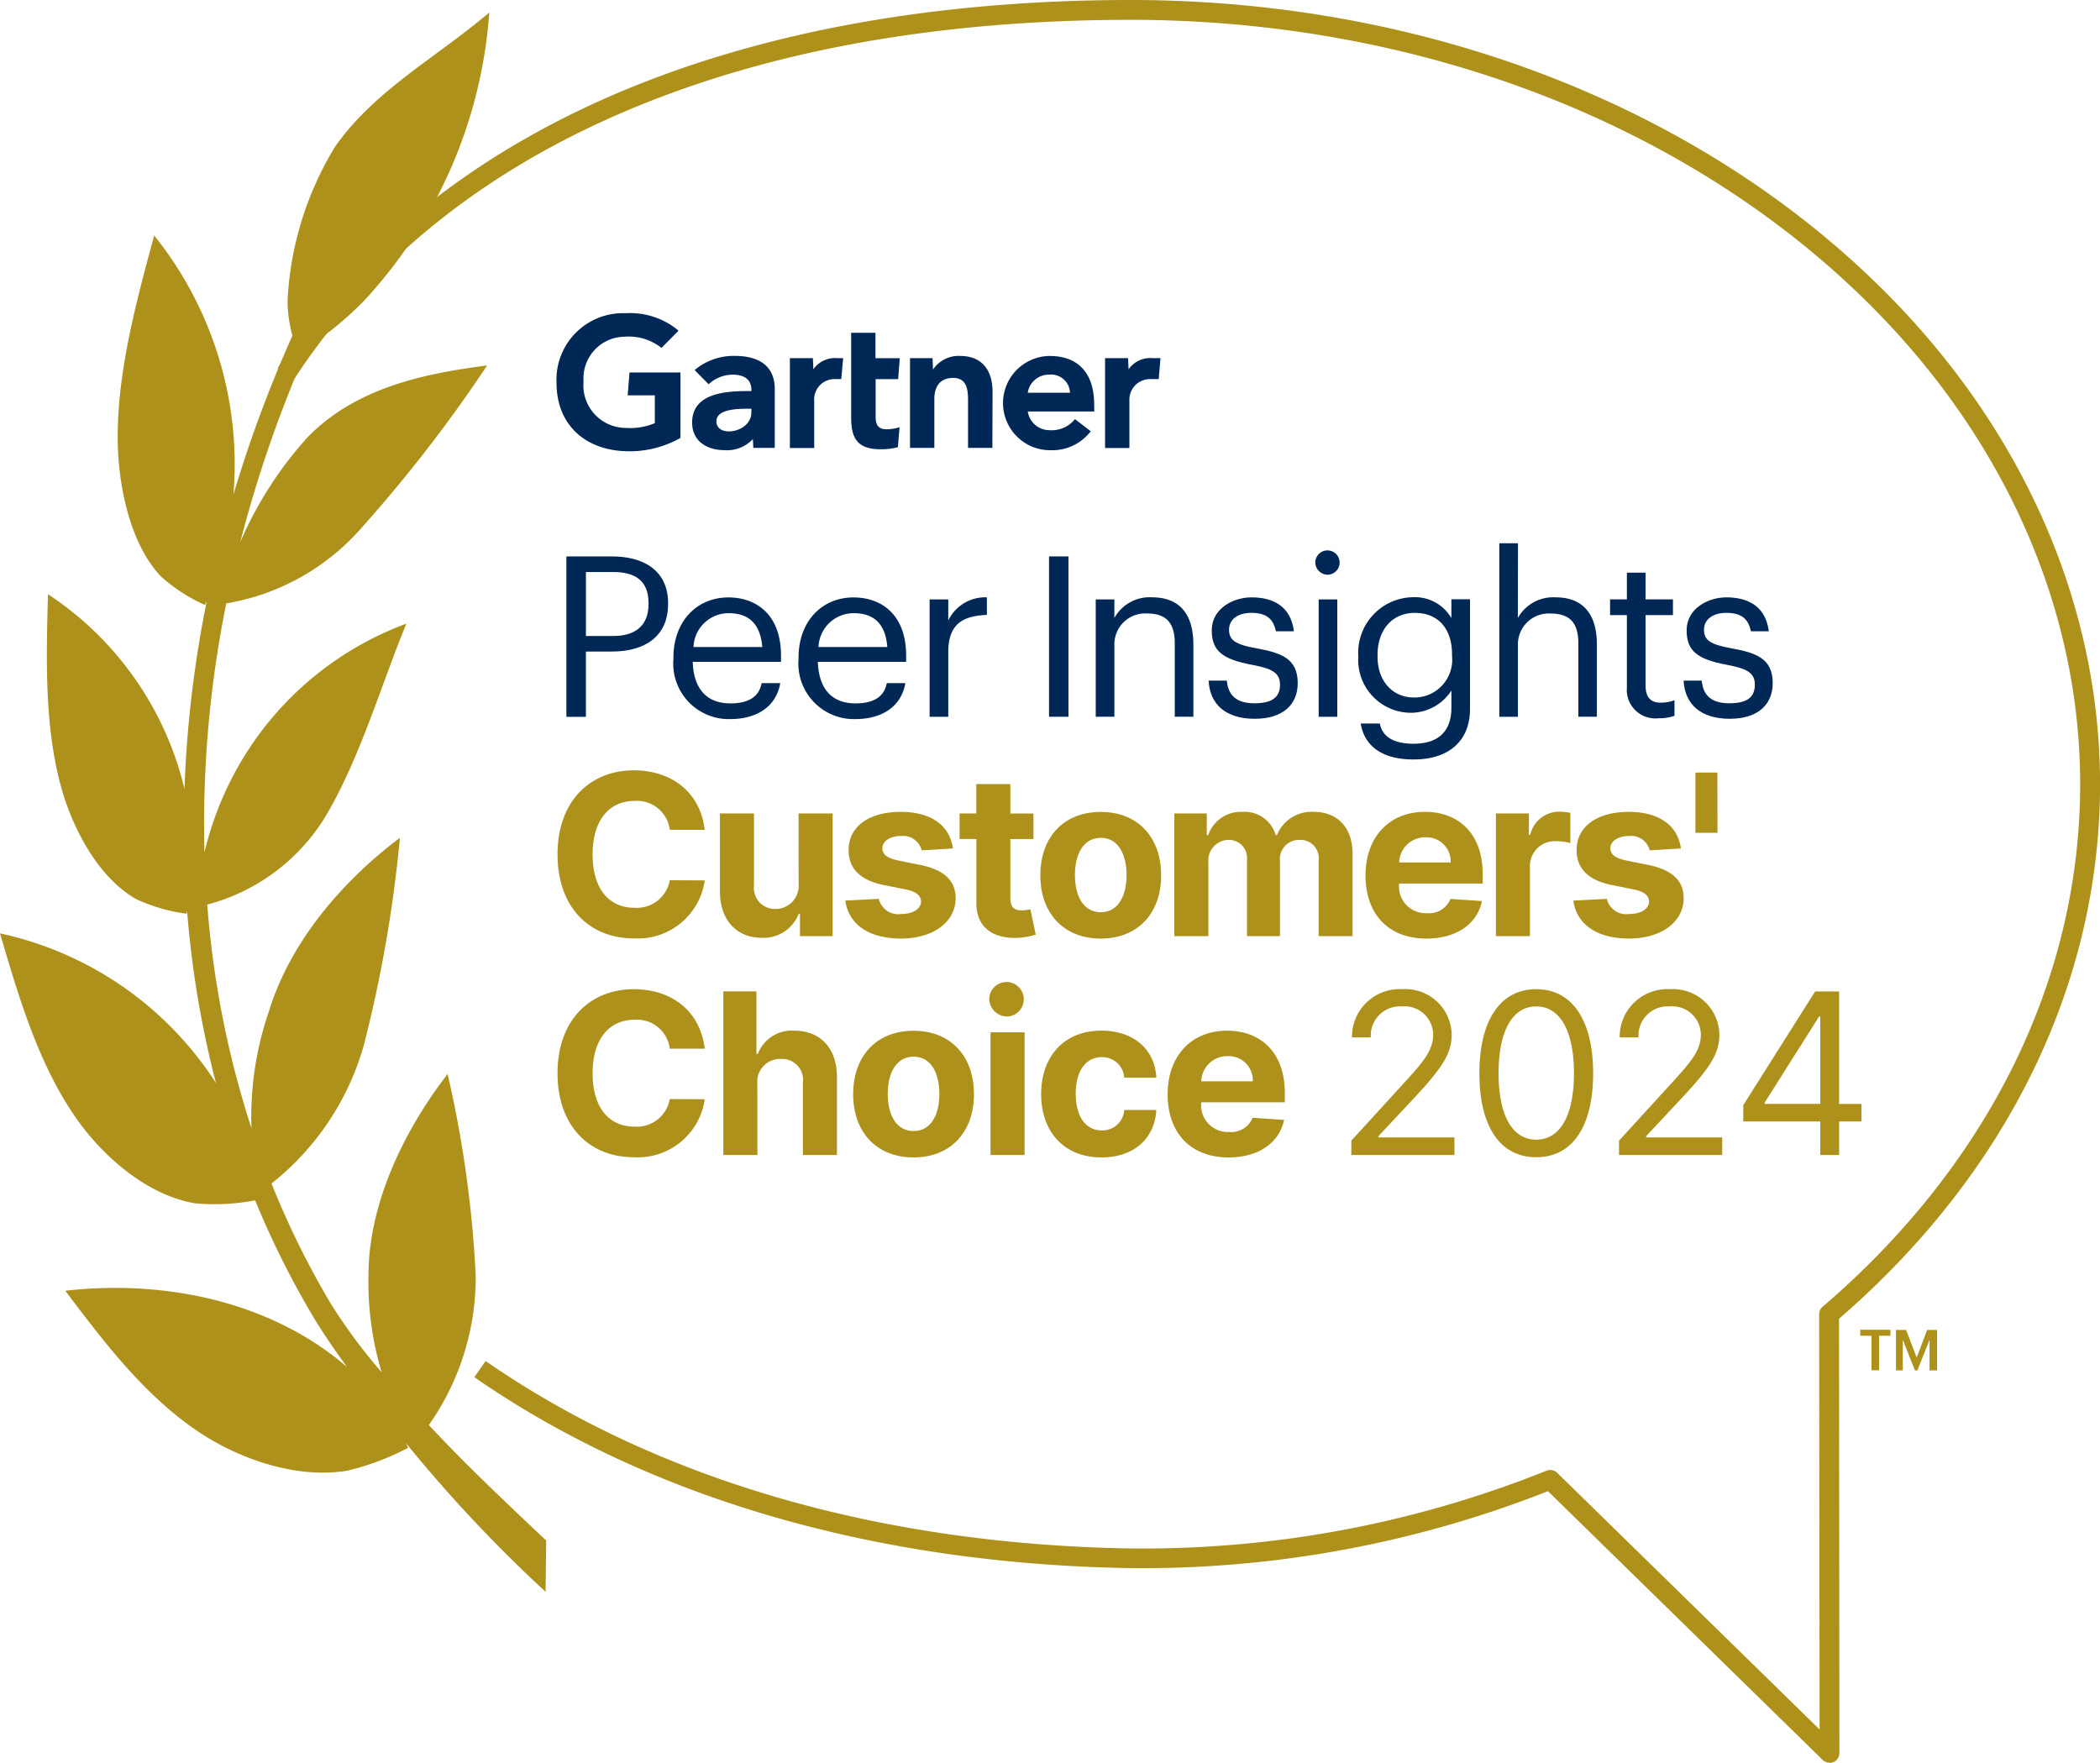
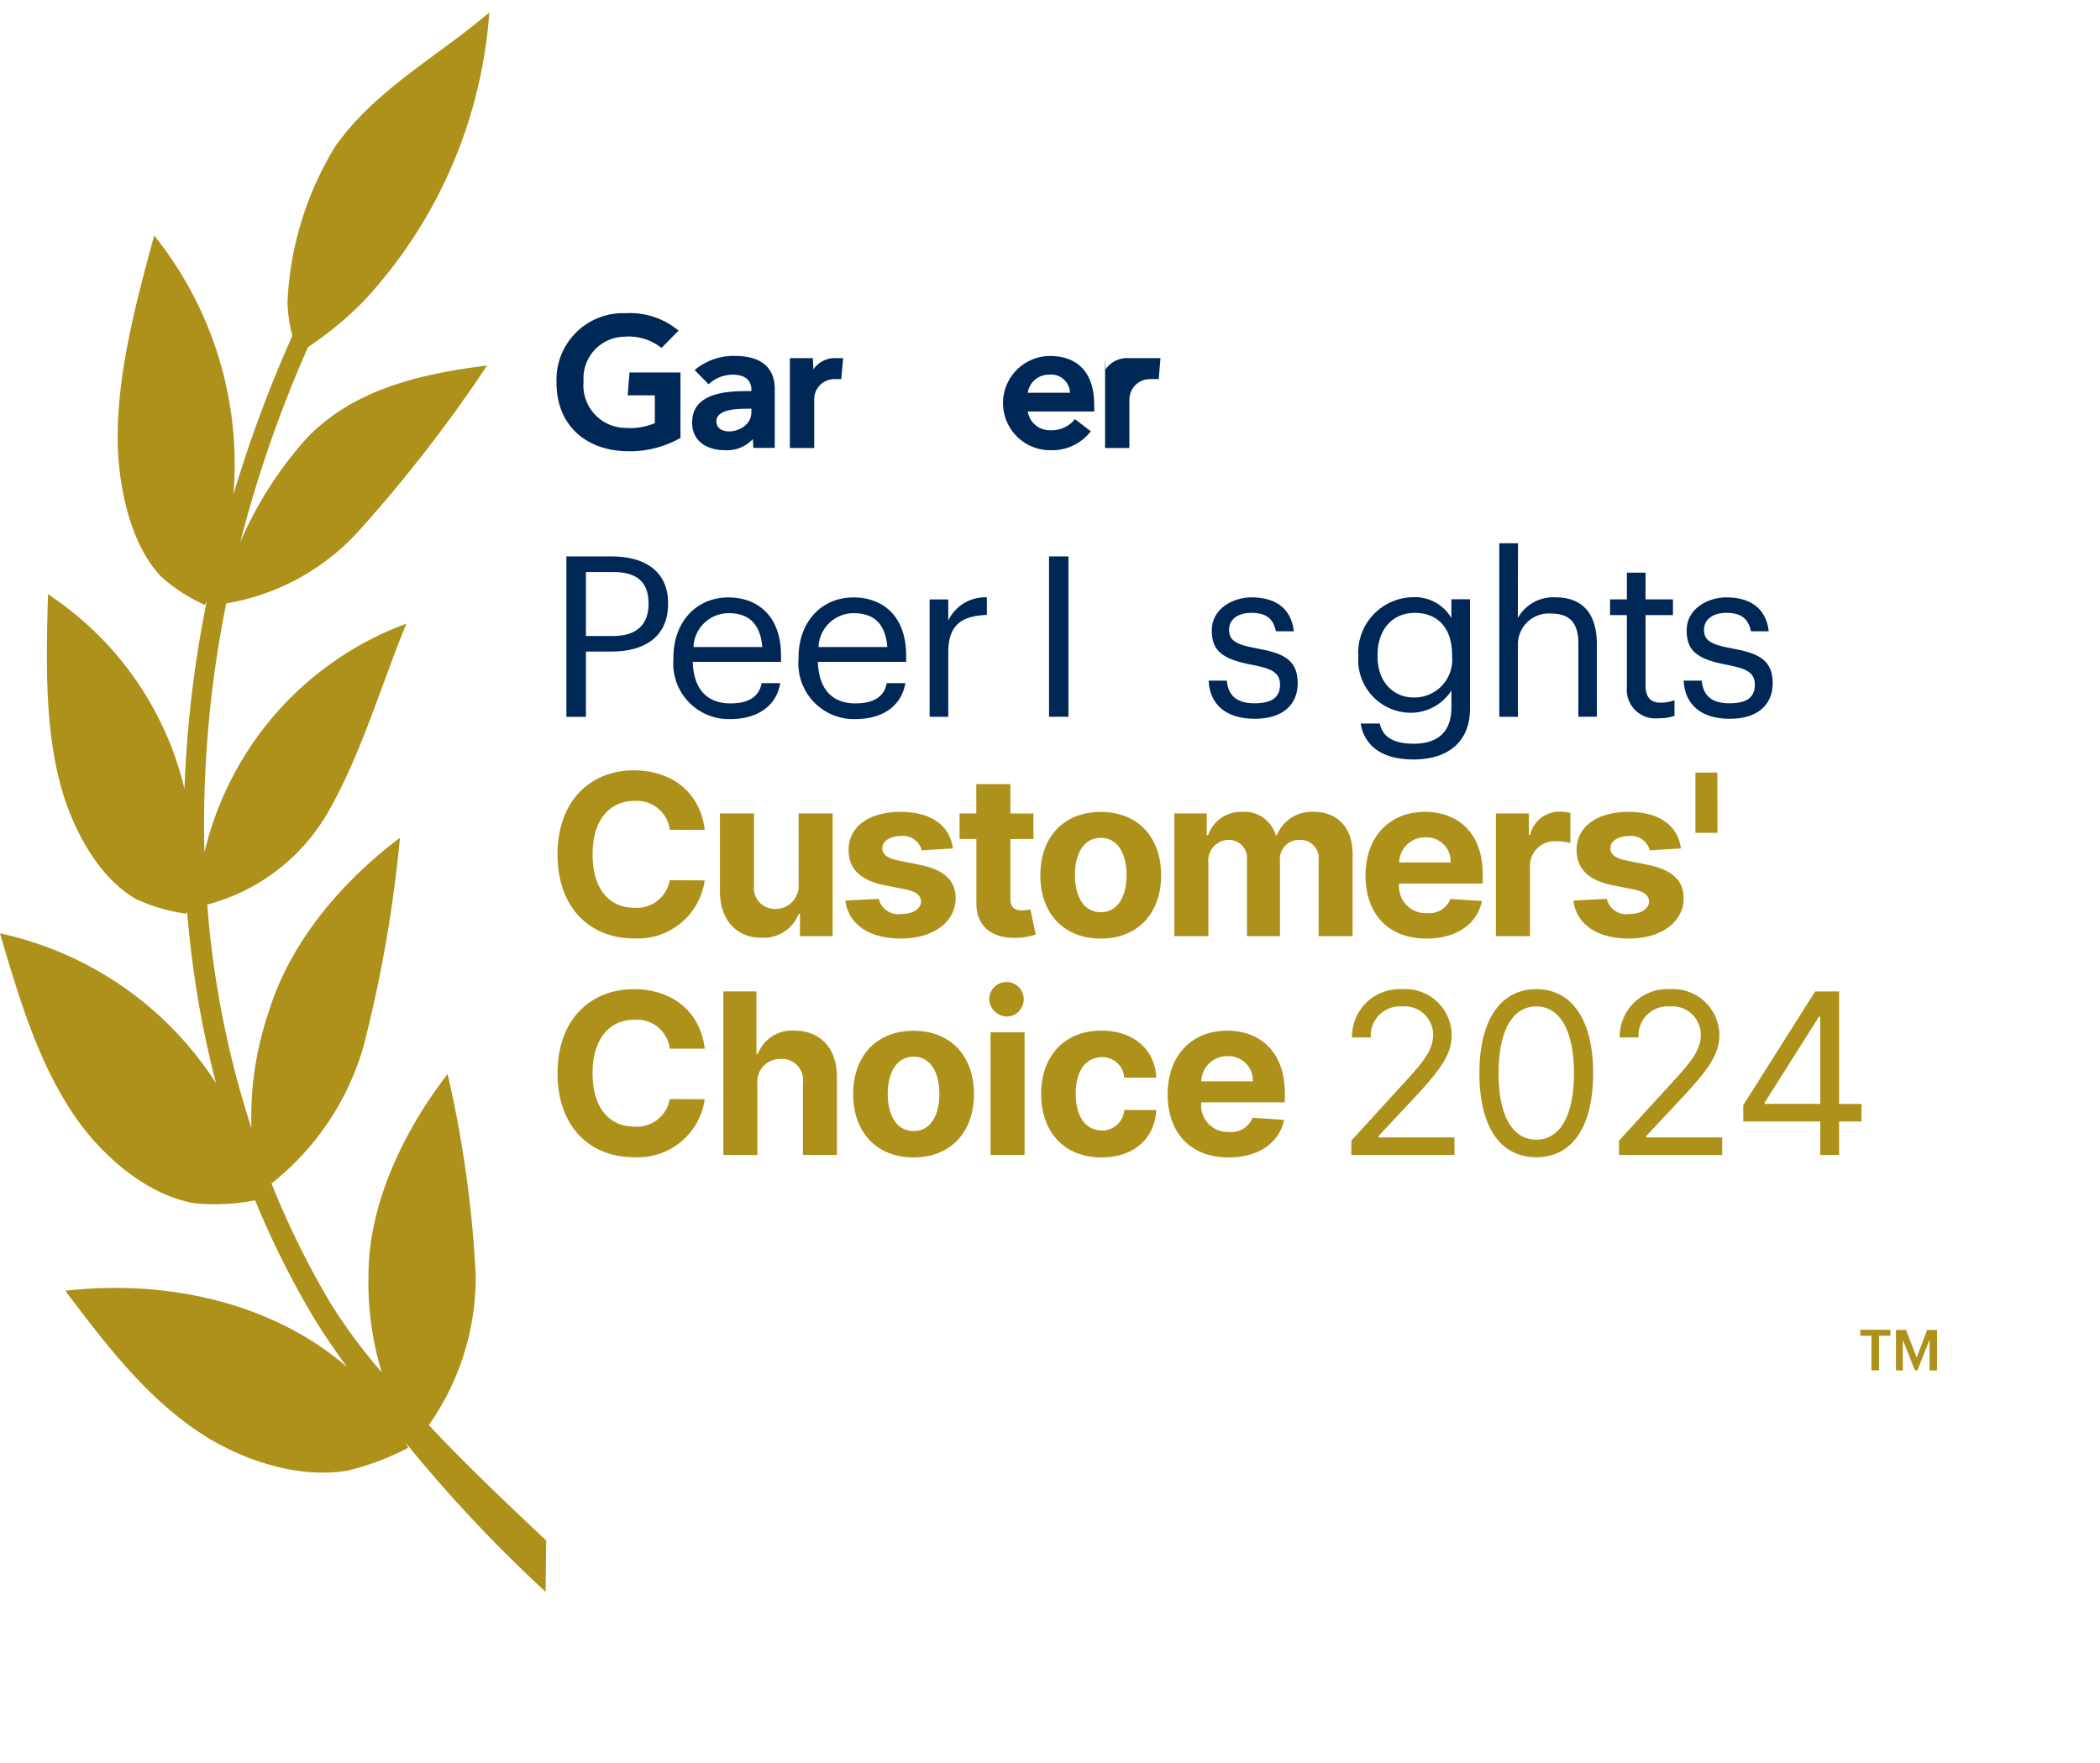
<svg xmlns="http://www.w3.org/2000/svg" width="172.714" height="145" viewBox="0 0 172.714 145">
  <g id="Group_6349" data-name="Group 6349" transform="translate(-1029 -1805)">
    <path id="Path_2616" data-name="Path 2616" d="M44.921,128.514c-5.305-4.992-7.472-7.166-9.652-9.5a21.091,21.091,0,0,0,3.857-12.294,94.023,94.023,0,0,0-2.313-16.578c-3.754,4.866-6.5,10.84-6.507,16.528a25.644,25.644,0,0,0,1.085,8.007A45.233,45.233,0,0,1,27.185,109a71.234,71.234,0,0,1-4.856-9.852,22.172,22.172,0,0,0,7.562-11.259,109.4,109.4,0,0,0,3-17.173c-4.8,3.6-9.043,8.623-10.77,14.258a26.62,26.62,0,0,0-1.438,9.632,78.818,78.818,0,0,1-3.638-18.4,16.225,16.225,0,0,0,9.685-7.182c2.859-4.773,4.6-10.85,6.693-15.925a26.434,26.434,0,0,0-12.747,10,26.857,26.857,0,0,0-3.861,8.81,91.321,91.321,0,0,1,1.794-20.475,18.9,18.9,0,0,0,10.926-5.991A118.436,118.436,0,0,0,40.065,31.863c-5.172.666-10.753,1.811-14.744,5.878a31.331,31.331,0,0,0-5.562,8.653,102.934,102.934,0,0,1,5.578-16.045,28.541,28.541,0,0,0,4.626-3.831A38.935,38.935,0,0,0,40.242,2.828c-4.327,3.691-9.336,6.324-12.648,10.983a26.841,26.841,0,0,0-3.947,12.76,11.683,11.683,0,0,0,.4,2.846A106.163,106.163,0,0,0,19.2,42.473a30.067,30.067,0,0,0-6.52-21.3c-1.514,5.591-3.042,11.276-3,16.811.033,3.508.905,8.374,3.511,11.19a13.654,13.654,0,0,0,3.661,2.386s.06-.123.157-.333a94.459,94.459,0,0,0-1.837,15.46A26.546,26.546,0,0,0,3.947,50.678c-.15,5.422-.29,10.933,1.092,15.9.872,3.148,2.9,7.305,6.141,9.169a14.238,14.238,0,0,0,4.167,1.211l.043-.223a81.689,81.689,0,0,0,2.373,14.152A28.187,28.187,0,0,0,0,78.574c1.585,5.4,3.209,10.873,6.324,15.29,1.977,2.8,5.545,6.194,9.7,6.913a17.664,17.664,0,0,0,4.959-.243,72.776,72.776,0,0,0,4.756,9.539c.7,1.171,1.664,2.609,2.8,4.167-5.991-5.182-14.6-7.245-23.171-6.27,3.292,4.364,6.656,8.793,11.2,11.762,2.879,1.877,7.565,3.771,12.011,3.035a21.406,21.406,0,0,0,4.992-1.88s-.07-.153-.2-.409a116.623,116.623,0,0,0,11.5,12.254Z" transform="translate(1029 1803.197)" fill="#ad911a" />
    <path id="Path_2617" data-name="Path 2617" d="M136.862,130.1v.073c0,2.809-2.107,3.9-4.616,3.9h-2.14v5.372H128.5V126.249h3.748c2.53,0,4.616,1.1,4.616,3.847m-1.607.073V130.1c0-1.864-1.108-2.566-2.9-2.566h-2.25v5.262h2.25c1.884,0,2.9-.922,2.9-2.623" transform="translate(947.083 1724.517)" fill="#002856" />
    <path id="Path_2618" data-name="Path 2618" d="M152.782,140.641V140.5c0-2.919,1.867-4.949,4.523-4.949,2.233,0,4.327,1.348,4.327,4.8v.5H154.37c.076,2.2,1.128,3.415,3.1,3.415,1.5,0,2.363-.552,2.566-1.664h1.534c-.333,1.94-1.94,2.956-4.117,2.956a4.567,4.567,0,0,1-4.673-4.912m4.533-3.8a2.893,2.893,0,0,0-2.879,2.786h5.658c-.166-2.01-1.2-2.786-2.779-2.786" transform="translate(931.603 1718.589)" fill="#002856" />
    <path id="Path_2619" data-name="Path 2619" d="M181.17,140.641V140.5c0-2.919,1.864-4.949,4.523-4.949,2.233,0,4.327,1.348,4.327,4.8v.5h-7.262c.077,2.2,1.128,3.415,3.1,3.415,1.495,0,2.363-.552,2.566-1.664h1.531c-.333,1.94-1.937,2.956-4.114,2.956a4.567,4.567,0,0,1-4.673-4.912m4.523-3.8a2.893,2.893,0,0,0-2.879,2.786h5.658c-.156-2.01-1.191-2.786-2.779-2.786" transform="translate(913.506 1718.589)" fill="#002856" />
    <path id="Path_2620" data-name="Path 2620" d="M212.442,137.44a3.37,3.37,0,0,1,3.175-1.9v1.441c-1.941.09-3.175.7-3.175,3.082v5.3h-1.534V135.71h1.534Z" transform="translate(894.548 1718.594)" fill="#002856" />
    <rect id="Rectangle_4982" data-name="Rectangle 4982" width="1.598" height="13.189" transform="translate(1115.277 1850.766)" fill="#002856" />
-     <path id="Path_2621" data-name="Path 2621" d="M250.121,137.237a3.315,3.315,0,0,1,3.1-1.7c2,0,3.4,1.088,3.4,3.894v5.927h-1.531v-6.037c0-1.7-.722-2.456-2.273-2.456a2.539,2.539,0,0,0-2.692,2.643v5.851h-1.534V135.71h1.534Z" transform="translate(870.528 1718.594)" fill="#002856" />
    <path id="Path_2622" data-name="Path 2622" d="M274.2,142.389H275.7c.11,1.145.719,1.864,2.27,1.864,1.458,0,2.107-.5,2.107-1.531s-.759-1.331-2.253-1.624c-2.509-.463-3.361-1.165-3.361-2.846,0-1.79,1.754-2.712,3.268-2.712,1.737,0,3.232.7,3.488,2.789H279.74c-.223-1.055-.812-1.514-2.03-1.514-1.109,0-1.827.552-1.827,1.384s.479,1.218,2.25,1.531c2,.369,3.4.812,3.4,2.862,0,1.754-1.2,2.936-3.544,2.936s-3.691-1.165-3.784-3.139" transform="translate(854.198 1718.594)" fill="#002856" />
-     <path id="Path_2623" data-name="Path 2623" d="M298.412,125.888a1,1,0,1,1,1,1,1.025,1.025,0,0,1-1-1m1.807,12.684h-1.531V128.92h1.531Z" transform="translate(838.765 1725.384)" fill="#002856" />
    <path id="Path_2624" data-name="Path 2624" d="M308.365,145.878h1.568c.223,1.108,1.145,1.664,2.789,1.664,1.9,0,3.1-.906,3.1-2.972v-1.4a3.993,3.993,0,0,1-3.268,1.827,4.345,4.345,0,0,1-4.393-4.576v-.13a4.57,4.57,0,0,1,4.5-4.8,3.462,3.462,0,0,1,3.159,1.717v-1.551h1.531v9.009c0,2.806-1.92,4.17-4.616,4.17-2.859.017-4.117-1.331-4.373-2.956m7.512-5.555v-.13c0-2.16-1.181-3.415-3.062-3.415s-3.065,1.421-3.065,3.451v.146c0,2.107,1.331,3.362,2.972,3.362a3.106,3.106,0,0,0,3.155-3.415" transform="translate(832.549 1718.631)" fill="#002856" />
    <path id="Path_2625" data-name="Path 2625" d="M341.689,129.412a3.321,3.321,0,0,1,3.1-1.7c2,0,3.4,1.088,3.4,3.894v5.927h-1.524V131.5c0-1.7-.719-2.456-2.27-2.456a2.542,2.542,0,0,0-2.7,2.643v5.851h-1.531V123.265H341.7Z" transform="translate(812.146 1726.42)" fill="#002856" />
    <path id="Path_2626" data-name="Path 2626" d="M366.671,139.36v-5.944h-1.384v-1.291h1.384v-2.2h1.535v2.2h2.253v1.292h-2.253v5.8c0,.942.423,1.4,1.2,1.4a3.13,3.13,0,0,0,1.181-.2V141.7a3.664,3.664,0,0,1-1.308.2,2.345,2.345,0,0,1-2.606-2.543" transform="translate(796.132 1722.176)" fill="#002856" />
    <path id="Path_2627" data-name="Path 2627" d="M381.96,142.389h1.494c.11,1.145.719,1.864,2.27,1.864,1.458,0,2.1-.5,2.1-1.531s-.755-1.331-2.25-1.624c-2.513-.463-3.361-1.165-3.361-2.846,0-1.79,1.754-2.712,3.268-2.712,1.734,0,3.232.7,3.488,2.789H387.5c-.223-1.055-.812-1.514-2.034-1.514-1.1,0-1.827.552-1.827,1.384s.483,1.218,2.253,1.531c2,.369,3.4.812,3.4,2.862,0,1.754-1.2,2.936-3.544,2.936s-3.681-1.165-3.784-3.139" transform="translate(785.504 1718.594)" fill="#002856" />
-     <path id="Path_2647" data-name="Path 2647" d="M255.279,81.261l-.143,1.724h-.706a1.691,1.691,0,0,0-1.707,1.767v3.9h-2V81.261h1.89l.043.922a2.148,2.148,0,0,1,1.944-.922Z" transform="translate(869.164 1753.197)" fill="#002856" />
-     <path id="Path_2648" data-name="Path 2648" d="M213.248,88.322h-2V84.414c0-.815-.07-1.847-1.222-1.847s-1.551.8-1.551,1.731v4.024h-2V80.939h1.851l.04.945A2.512,2.512,0,0,1,210.6,80.76c2,0,2.663,1.434,2.663,2.929Z" transform="translate(897.369 1753.518)" fill="#002856" />
-     <path id="Path_2649" data-name="Path 2649" d="M197.086,83.243l-.136,1.664a5.144,5.144,0,0,1-1.418.173c-1.88,0-2.426-.862-2.426-2.6V75.5h2v2.09h2l-.137,1.724h-1.85v3.049c0,.7.193,1.072.905,1.072a3.271,3.271,0,0,0,1.082-.18" transform="translate(905.897 1756.873)" fill="#002856" />
+     <path id="Path_2647" data-name="Path 2647" d="M255.279,81.261l-.143,1.724h-.706a1.691,1.691,0,0,0-1.707,1.767v3.9h-2V81.261l.043.922a2.148,2.148,0,0,1,1.944-.922Z" transform="translate(869.164 1753.197)" fill="#002856" />
    <path id="Path_2650" data-name="Path 2650" d="M183.6,81.261l-.157,1.724H182.9a1.664,1.664,0,0,0-1.681,1.767v3.9h-2V81.261h1.89l.04.922a2.157,2.157,0,0,1,1.947-.922Z" transform="translate(914.746 1753.197)" fill="#002856" />
    <path id="Path_2651" data-name="Path 2651" d="M136.458,81.325a8.478,8.478,0,0,1-4.493,1.092c-3.328-.1-5.7-2.157-5.7-5.632a5.472,5.472,0,0,1,5.7-5.718A6.179,6.179,0,0,1,136.3,72.5l-1.4,1.421A4.356,4.356,0,0,0,131.835,73a3.418,3.418,0,0,0-3.345,3.661,3.5,3.5,0,0,0,3.5,3.841,5.2,5.2,0,0,0,2.36-.393v-2.29h-2.233l.15-1.88h4.193Z" transform="translate(948.506 1759.696)" fill="#002856" />
    <path id="Path_2652" data-name="Path 2652" d="M233.111,83.79a1.555,1.555,0,0,0-1.724-1.488,1.758,1.758,0,0,0-1.751,1.488Zm2,1.544h-5.471a1.807,1.807,0,0,0,1.824,1.538,2.445,2.445,0,0,0,2.057-.912l1.3,1a4,4,0,0,1-3.3,1.558,3.876,3.876,0,0,1-.083-7.752c2.369,0,3.661,1.435,3.661,3.994Z" transform="translate(883.89 1753.513)" fill="#002856" />
    <path id="Path_2653" data-name="Path 2653" d="M161.9,85.1h-.279c-.942,0-2.6.047-2.6,1.035,0,1.395,2.875.952,2.875-.729Zm1.92-1.618v4.839h-1.76l-.04-.725a2.9,2.9,0,0,1-2.33.912c-1.358,0-2.643-.666-2.663-2.233-.04-2.453,2.762-2.626,4.52-2.626h.353v-.1c0-.812-.536-1.251-1.548-1.251a2.913,2.913,0,0,0-1.97.789l-1.152-1.168a4.992,4.992,0,0,1,3.292-1.165c2.29,0,3.3,1.058,3.3,2.729" transform="translate(928.899 1753.519)" fill="#002856" />
-     <path id="Path_2654" data-name="Path 2654" d="M190.643,144.983a.815.815,0,0,1-.569-.23l-22.589-22.1a90.9,90.9,0,0,1-34.547,6.324c-20.884-.369-39.469-5.8-53.751-15.7l.925-1.331c14.019,9.718,32.284,15.05,52.855,15.413a89.1,89.1,0,0,0,34.41-6.394.822.822,0,0,1,.869.177l21.58,21.111L189.79,108.1a.827.827,0,0,1,.286-.619c13.646-11.692,21.181-26.959,21.181-42.984,0-14.311-6.137-28.29-17.283-39.422-14.934-14.9-37.1-23.444-60.826-23.444h-.193c-15.726.03-29.591,2.543-41.207,7.462C79.876,14.118,70.67,21.543,64.383,31.159l-1.364-.889c6.467-9.892,15.919-17.523,28.093-22.682C102.931,2.6,117.006.03,132.951,0h.2c24.159,0,46.738,8.71,61.978,23.92,11.452,11.432,17.763,25.84,17.763,40.574,0,16.395-7.622,32-21.467,43.975l.033,35.715a.809.809,0,0,1-.812.816Z" transform="translate(988.826 1805)" fill="#ad911a" />
    <path id="Path_2655" data-name="Path 2655" d="M422.053,301.726h2.48v.489H423.6v2.842h-.626v-2.842h-.925Z" transform="translate(759.945 1612.652)" fill="#ad911a" />
    <path id="Path_2656" data-name="Path 2656" d="M431.86,304.036l.858-2.273h.819v3.328h-.619v-2.516l-1,2.516h-.2l-1-2.516v2.516h-.559v-3.328h.832Z" transform="translate(754.777 1612.629)" fill="#ad911a" />
    <rect id="Rectangle_4983" data-name="Rectangle 4983" width="172.714" height="145" transform="translate(1029 1805)" fill="none" />
    <path id="Path_2909" data-name="Path 2909" d="M13.04,9.256c-.374-3.107-2.726-4.894-5.84-4.894-3.554,0-6.267,2.51-6.267,6.911S3.6,18.184,7.2,18.184a5.559,5.559,0,0,0,5.84-4.769L10.163,13.4a2.747,2.747,0,0,1-2.917,2.266c-2.043,0-3.429-1.518-3.429-4.395,0-2.8,1.366-4.395,3.449-4.395a2.723,2.723,0,0,1,2.9,2.378ZM20.762,13.7a1.9,1.9,0,0,1-1.925,2.063,1.727,1.727,0,0,1-1.747-1.931V7.909h-2.8v6.425c.007,2.358,1.386,3.8,3.416,3.8a3.1,3.1,0,0,0,3.061-1.964h.105V18h2.687V7.909h-2.8ZM33.45,10.787c-.25-1.859-1.747-3.009-4.3-3.009-2.582,0-4.283,1.2-4.277,3.14-.007,1.511.946,2.49,2.917,2.884l1.747.348c.88.177,1.281.5,1.294,1.005-.013.6-.664,1.025-1.642,1.025a1.641,1.641,0,0,1-1.833-1.248l-2.753.145c.263,1.931,1.905,3.121,4.579,3.121,2.615,0,4.487-1.334,4.494-3.324-.007-1.458-.959-2.332-2.917-2.733l-1.826-.368c-.939-.2-1.288-.526-1.281-1.012-.007-.6.677-1,1.544-1a1.576,1.576,0,0,1,1.688,1.183Zm6.625-2.877h-1.9V5.492h-2.8V7.909H34v2.1h1.38v5.256c-.013,1.977,1.334,2.956,3.364,2.871a5.444,5.444,0,0,0,1.518-.263l-.44-2.083a3.823,3.823,0,0,1-.7.092c-.558,0-.946-.21-.946-.985V10.011h1.9ZM45.609,18.2c3.061,0,4.967-2.1,4.967-5.2,0-3.127-1.905-5.216-4.967-5.216s-4.967,2.089-4.967,5.216C40.642,16.1,42.548,18.2,45.609,18.2Zm.013-2.168c-1.412,0-2.135-1.294-2.135-3.055s.723-3.061,2.135-3.061c1.386,0,2.109,1.3,2.109,3.061S47.008,16.029,45.622,16.029ZM51.662,18h2.8V11.943A1.691,1.691,0,0,1,56.1,10.084a1.486,1.486,0,0,1,1.537,1.623V18h2.713V11.838a1.574,1.574,0,0,1,1.616-1.754,1.5,1.5,0,0,1,1.564,1.682V18h2.792V11.214c0-2.188-1.3-3.436-3.18-3.436A3.066,3.066,0,0,0,60.1,9.69H60a2.662,2.662,0,0,0-2.739-1.912A2.832,2.832,0,0,0,54.447,9.69h-.118V7.909H51.662Zm20.729.2c2.5,0,4.178-1.215,4.572-3.088l-2.588-.171a1.9,1.9,0,0,1-1.938,1.169,2.194,2.194,0,0,1-2.286-2.431v-.007h6.872V12.9c0-3.429-2.076-5.124-4.743-5.124-2.969,0-4.894,2.109-4.894,5.223C67.385,16.2,69.284,18.2,72.391,18.2Zm-2.24-6.261a2.131,2.131,0,0,1,2.175-2.069,1.989,1.989,0,0,1,2.063,2.069ZM78.109,18h2.8V12.291a2.037,2.037,0,0,1,2.142-2.1,4.707,4.707,0,0,1,1.183.151V7.863a4.2,4.2,0,0,0-.88-.1A2.451,2.451,0,0,0,80.928,9.67h-.105V7.909H78.109Zm15.217-7.213c-.25-1.859-1.747-3.009-4.3-3.009-2.582,0-4.283,1.2-4.277,3.14-.007,1.511.946,2.49,2.917,2.884l1.747.348c.88.177,1.281.5,1.294,1.005-.013.6-.664,1.025-1.642,1.025a1.641,1.641,0,0,1-1.833-1.248l-2.753.145c.263,1.931,1.905,3.121,4.579,3.121,2.615,0,4.487-1.334,4.494-3.324-.007-1.458-.959-2.332-2.917-2.733l-1.826-.368c-.939-.2-1.288-.526-1.281-1.012-.007-.6.677-1,1.544-1a1.576,1.576,0,0,1,1.688,1.183Zm3-6.241H94.518V9.5h1.813ZM13.04,27.256c-.374-3.107-2.726-4.894-5.84-4.894-3.554,0-6.267,2.51-6.267,6.911S3.6,36.184,7.2,36.184a5.559,5.559,0,0,0,5.84-4.769L10.163,31.4a2.747,2.747,0,0,1-2.917,2.266c-2.043,0-3.429-1.518-3.429-4.395,0-2.8,1.366-4.395,3.449-4.395a2.723,2.723,0,0,1,2.9,2.378Zm4.327,2.91A1.879,1.879,0,0,1,19.312,28.1a1.726,1.726,0,0,1,1.8,1.971V36h2.8V29.575c.007-2.365-1.386-3.8-3.488-3.8a2.982,2.982,0,0,0-3.015,1.912h-.118V22.546h-2.72V36h2.8ZM30.215,36.2c3.061,0,4.967-2.1,4.967-5.2,0-3.127-1.905-5.216-4.967-5.216s-4.967,2.089-4.967,5.216C25.248,34.1,27.153,36.2,30.215,36.2Zm.013-2.168c-1.412,0-2.135-1.294-2.135-3.055s.723-3.061,2.135-3.061c1.386,0,2.109,1.3,2.109,3.061S31.614,34.029,30.228,34.029ZM36.545,36h2.8V25.909h-2.8Zm1.406-11.392a1.419,1.419,0,1,0-1.511-1.419A1.474,1.474,0,0,0,37.951,24.608ZM45.674,36.2c2.687,0,4.375-1.577,4.507-3.9H47.54a1.8,1.8,0,0,1-1.833,1.682c-1.307,0-2.155-1.1-2.155-3.029,0-1.905.854-3,2.155-3a1.8,1.8,0,0,1,1.833,1.682h2.641c-.118-2.332-1.885-3.863-4.52-3.863-3.061,0-4.953,2.122-4.953,5.216C40.708,34.062,42.567,36.2,45.674,36.2Zm10.443,0c2.5,0,4.178-1.215,4.572-3.088L58.1,32.939a1.9,1.9,0,0,1-1.938,1.169,2.194,2.194,0,0,1-2.286-2.431v-.007h6.872V30.9c0-3.429-2.076-5.124-4.743-5.124-2.969,0-4.894,2.109-4.894,5.223C51.111,34.2,53.01,36.2,56.117,36.2Zm-2.24-6.261a2.131,2.131,0,0,1,2.175-2.069,1.989,1.989,0,0,1,2.063,2.069ZM66.216,36H74.7V34.555H68.45V34.45l3.022-3.232c2.312-2.477,3-3.633,3-5.124a3.81,3.81,0,0,0-4.047-3.731,3.918,3.918,0,0,0-4.152,3.968h1.55a2.393,2.393,0,0,1,2.549-2.549,2.346,2.346,0,0,1,2.575,2.312c0,1.242-.729,2.161-2.286,3.863l-4.441,4.861Zm15.213.184c2.969,0,4.677-2.516,4.677-6.911,0-4.362-1.734-6.911-4.677-6.911s-4.677,2.549-4.677,6.911C76.752,33.668,78.46,36.184,81.429,36.184Zm0-1.445c-1.958,0-3.1-1.964-3.1-5.466s1.156-5.492,3.1-5.492,3.1,2,3.1,5.492S83.387,34.739,81.429,34.739ZM88.233,36h8.488V34.555H90.467V34.45l3.022-3.232c2.312-2.477,3-3.633,3-5.124a3.81,3.81,0,0,0-4.047-3.731,3.918,3.918,0,0,0-4.152,3.968h1.55a2.393,2.393,0,0,1,2.549-2.549,2.346,2.346,0,0,1,2.575,2.312c0,1.242-.729,2.161-2.286,3.863l-4.441,4.861Zm10.22-2.759h6.333V36h1.55V33.241h1.839V31.8h-1.839v-9.25h-1.971L98.454,31.9Zm6.333-1.445h-4.572V31.69l4.467-7.069h.105Z" transform="translate(1073.921 1864)" fill="#ad911a" />
  </g>
</svg>